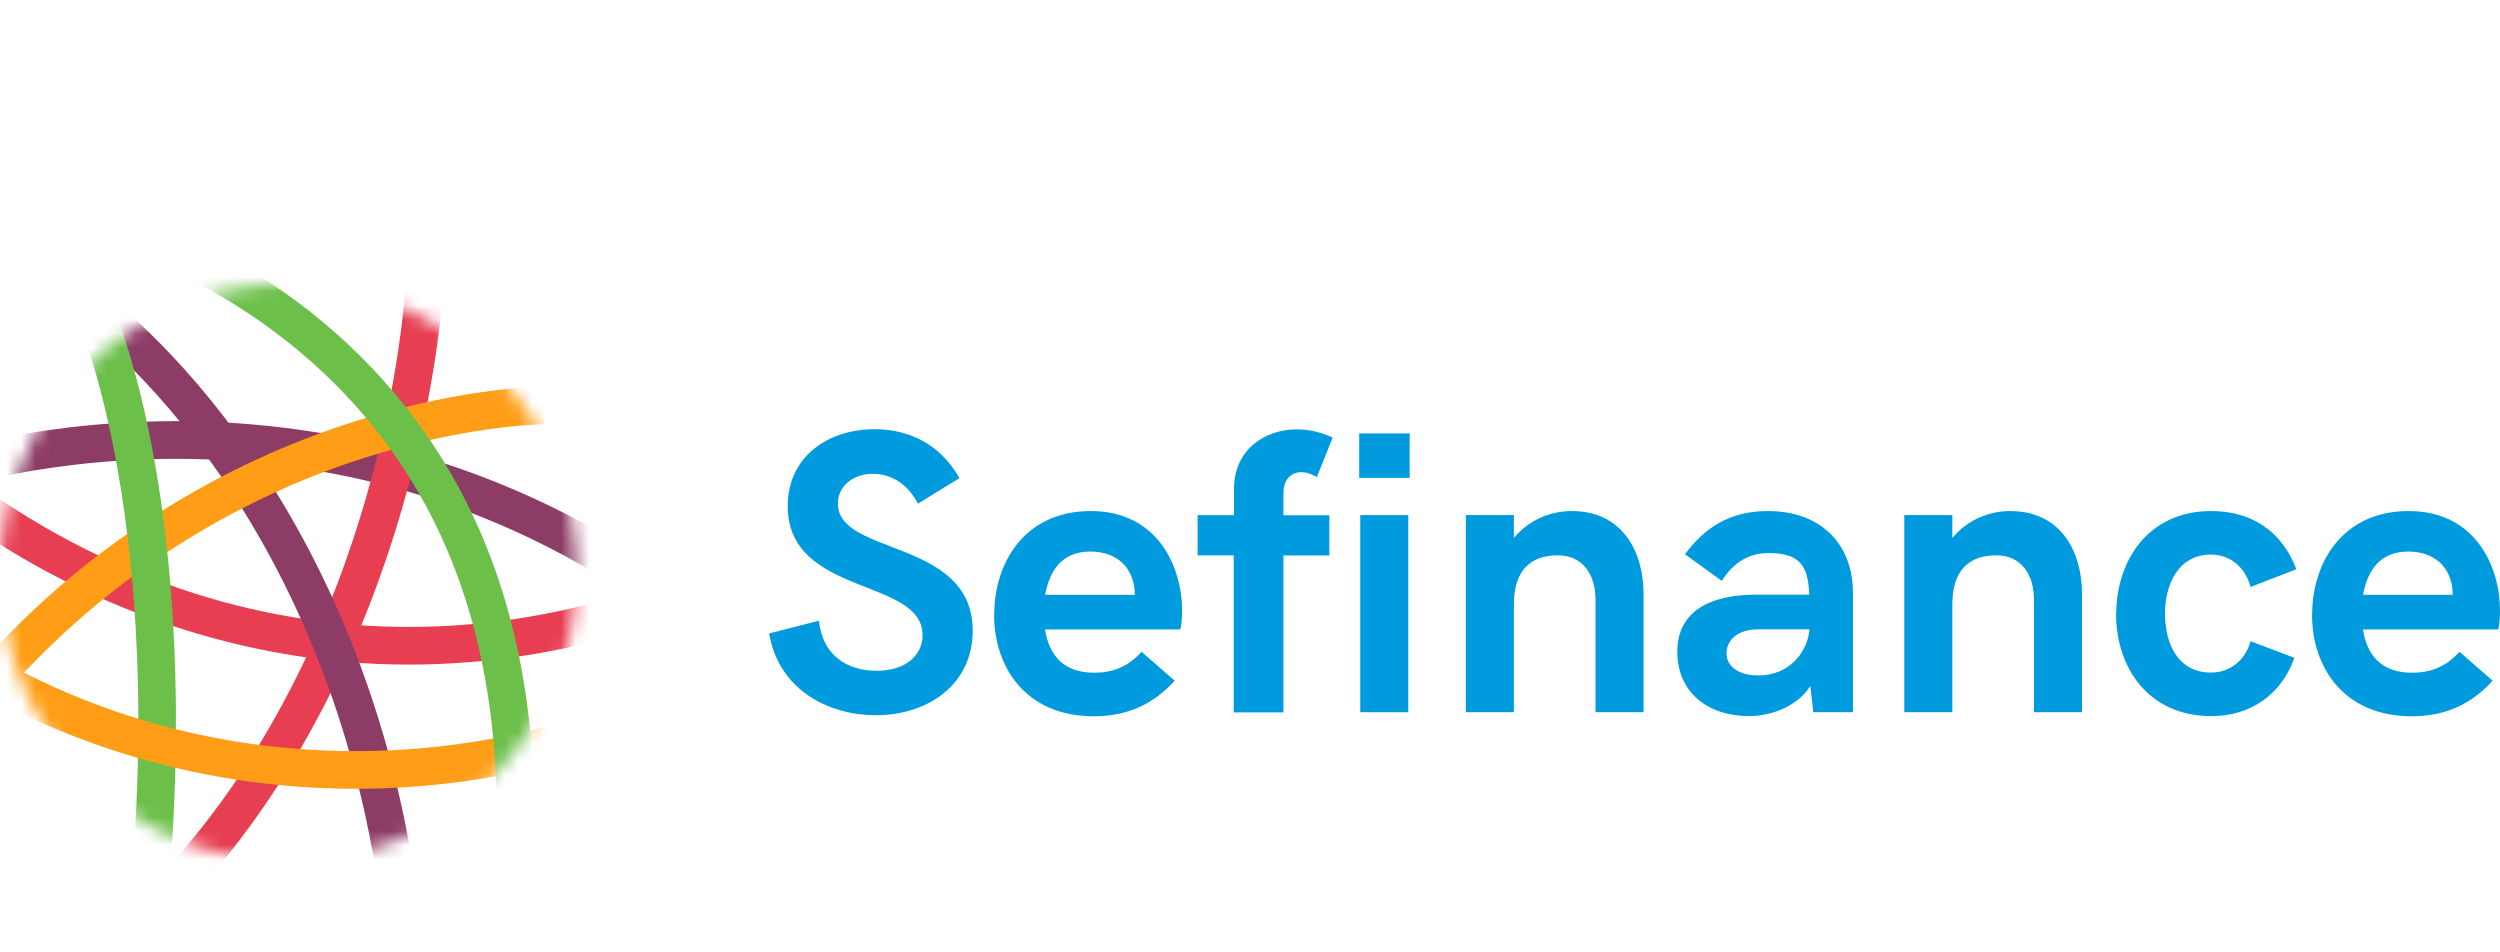
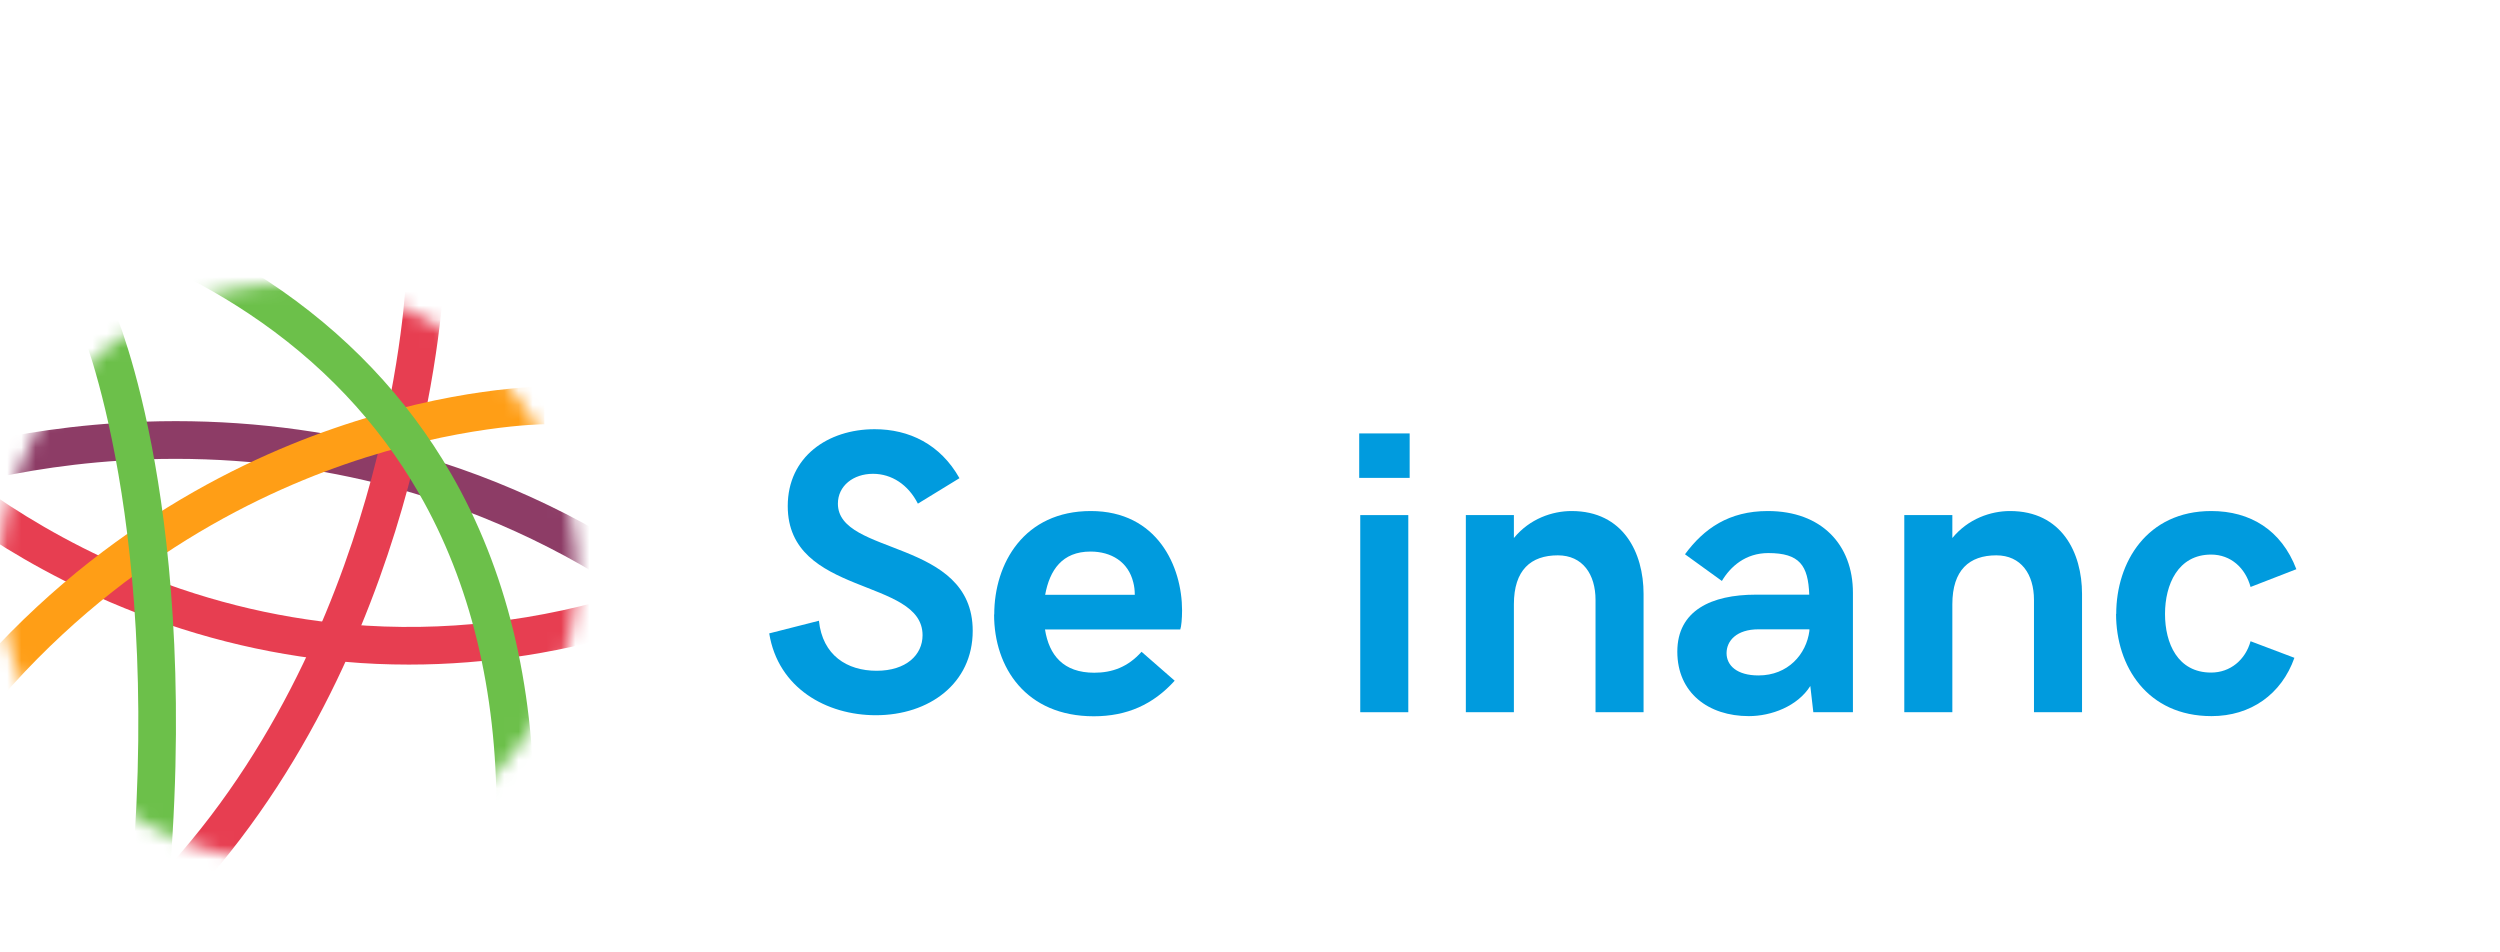
<svg xmlns="http://www.w3.org/2000/svg" width="176" height="67" viewBox="0 0 176 67" fill="none">
  <path d="M54.153 44.591L57.652 43.7C57.907 46.14 59.635 47.222 61.714 47.222C63.792 47.222 64.948 46.108 64.948 44.719C64.948 40.645 55.457 42.013 55.457 35.627C55.457 32.158 58.278 30.216 61.576 30.216C63.993 30.216 66.199 31.267 67.546 33.664L64.619 35.457C63.94 34.12 62.774 33.356 61.459 33.356C60.07 33.356 58.988 34.205 58.988 35.457C58.988 39.149 68.479 37.897 68.479 44.411C68.479 48.114 65.414 50.352 61.66 50.352C58.193 50.352 54.779 48.453 54.153 44.591Z" fill="#009BDE" />
  <path d="M69.995 43.254C69.995 39.647 72.105 35.977 76.792 35.977C81.479 35.977 83.218 39.881 83.218 42.978C83.218 43.551 83.165 44.114 83.091 44.315H73.568C73.855 46.129 74.862 47.36 77.036 47.36C78.287 47.36 79.4 46.967 80.365 45.885L82.698 47.922C81.182 49.598 79.337 50.426 77.004 50.426C72.232 50.426 69.984 46.999 69.984 43.265M79.888 41.864C79.888 41.557 79.856 41.27 79.782 40.995C79.432 39.562 78.245 38.83 76.771 38.83C74.777 38.83 73.897 40.135 73.579 41.875H79.899L79.888 41.864Z" fill="#009BDE" />
-   <path d="M86.855 39.096H84.31V36.264H86.876V34.407C86.876 31.712 88.976 30.227 91.308 30.227C92.22 30.227 93.069 30.46 93.822 30.8L92.708 33.59C92.39 33.399 91.987 33.24 91.627 33.24C90.948 33.24 90.354 33.675 90.354 34.757V36.274H93.588V39.107H90.354V50.151H86.855V39.107V39.096Z" fill="#009BDE" />
  <path d="M95.688 30.513H99.24V33.643H95.688V30.513ZM95.762 36.263H99.144V50.14H95.762V36.263Z" fill="#009BDE" />
  <path d="M103.195 36.263H106.578V37.876C107.691 36.518 109.282 35.977 110.639 35.977C114.276 35.977 115.707 38.905 115.707 41.811V50.139H112.325V42.236C112.325 40.422 111.413 39.096 109.674 39.096C107.776 39.096 106.578 40.125 106.578 42.544V50.139H103.195V36.263Z" fill="#009BDE" />
  <path d="M130.446 41.727V50.139H127.658L127.446 48.294C126.544 49.726 124.699 50.415 123.119 50.415C120.277 50.415 118.083 48.782 118.083 45.875C118.083 42.968 120.5 41.864 123.607 41.864H127.371C127.297 39.806 126.693 38.936 124.487 38.936C122.886 38.936 121.826 39.881 121.221 40.899L118.623 39.021C119.959 37.207 121.72 35.977 124.455 35.977C128.23 35.977 130.446 38.342 130.446 41.727ZM127.382 44.411V44.304H123.798C122.26 44.304 121.55 45.111 121.55 45.981C121.55 46.851 122.282 47.551 123.798 47.551C125.876 47.551 127.17 46.055 127.382 44.411Z" fill="#009BDE" />
  <path d="M134.062 36.263H137.445V37.876C138.558 36.518 140.149 35.977 141.506 35.977C145.143 35.977 146.575 38.905 146.575 41.811V50.139H143.192V42.236C143.192 40.422 142.28 39.096 140.541 39.096C138.643 39.096 137.445 40.125 137.445 42.544V50.139H134.062V36.263Z" fill="#009BDE" />
  <path d="M148.982 43.222C148.982 39.584 151.145 35.977 155.673 35.977C158.419 35.977 160.614 37.313 161.664 40.072L158.44 41.323C158.08 39.987 157.051 39.042 155.662 39.042C153.329 39.042 152.417 41.154 152.417 43.222C152.417 45.291 153.308 47.349 155.662 47.349C157.019 47.349 158.08 46.447 158.44 45.143L161.526 46.31C160.614 48.888 158.44 50.415 155.694 50.415C151.166 50.415 148.971 46.904 148.971 43.222" fill="#009BDE" />
-   <path d="M162.777 43.254C162.777 39.647 164.887 35.977 169.574 35.977C174.261 35.977 176 39.881 176 42.978C176 43.551 175.947 44.114 175.873 44.315H166.351C166.637 46.129 167.644 47.36 169.818 47.36C171.069 47.36 172.183 46.967 173.148 45.885L175.48 47.922C173.964 49.598 172.119 50.426 169.786 50.426C165.015 50.426 162.767 46.999 162.767 43.265M172.67 41.864C172.67 41.557 172.639 41.27 172.564 40.995C172.214 39.562 171.027 38.83 169.553 38.83C167.559 38.83 166.679 40.135 166.361 41.875H172.681L172.67 41.864Z" fill="#009BDE" />
  <mask id="mask0_2472_1994" style="mask-type:luminance" maskUnits="userSpaceOnUse" x="0" y="20" width="41" height="41">
    <path d="M0 40.316C0 51.54 9.087 60.632 20.306 60.632C31.525 60.632 40.612 51.54 40.612 40.316C40.612 29.092 31.525 20 20.306 20C9.087 20 0 29.102 0 40.316Z" fill="white" />
  </mask>
  <g mask="url(#mask0_2472_1994)">
    <path d="M28.778 46.787C27.262 46.787 25.746 46.724 24.24 46.586C18.631 46.087 13.085 44.676 7.762 42.395C-1.315 38.491 -6.564 33.452 -6.786 33.229L-4.941 31.33C-4.941 31.33 0.244 36.295 8.907 39.998C13.965 42.162 19.224 43.488 24.547 43.955C31.185 44.528 37.929 43.753 44.599 41.631L45.405 44.156C39.891 45.907 34.313 46.787 28.789 46.787" fill="#E73E51" />
    <path d="M45.299 42.533C39.562 38.565 33.296 35.712 26.689 34.057C21.398 32.73 15.874 32.147 10.275 32.338C0.742 32.667 -5.747 35.128 -5.811 35.149L-6.765 32.678C-6.489 32.571 0.201 30.036 10.18 29.686C16.033 29.484 21.801 30.089 27.336 31.479C34.25 33.218 40.803 36.2 46.805 40.348L45.299 42.533Z" fill="#8D3C66" />
    <path d="M13.912 62.7L11.95 60.929C20.052 51.943 24.145 41.133 26.159 33.643C28.344 25.516 28.598 19.491 28.598 19.438L31.249 19.544C31.249 19.798 30.974 25.93 28.715 34.332C26.626 42.098 22.363 53.333 13.912 62.7Z" fill="#E73E51" />
-     <path d="M26.891 64.27C24.983 49.036 19.161 38.417 14.612 32.2C9.713 25.495 5.27 22.376 5.228 22.344L6.734 20.169C6.924 20.307 11.59 23.585 16.743 30.64C21.473 37.112 27.527 48.156 29.51 63.952L26.881 64.281L26.891 64.27Z" fill="#8D3C66" />
    <path d="M-2.46 52.251L-4.57 50.649C4.602 38.565 15.747 32.837 23.487 30.163C31.885 27.256 38.067 27.214 38.322 27.214V29.866C38.269 29.866 32.246 29.919 24.251 32.699C16.892 35.255 6.288 40.73 -2.46 52.251Z" fill="#FF9E16" />
    <path d="M11.738 63.952L9.098 63.697C11.675 37.197 5.662 22.991 5.599 22.853L8.027 21.793C8.091 21.941 9.671 25.59 10.911 32.635C12.046 39.074 13.117 49.736 11.738 63.952Z" fill="#6CC04A" />
-     <path d="M25.025 55.529C18.143 55.529 12.332 54.245 8.006 52.834C-0.032 50.203 -4.719 46.628 -4.909 46.48L-3.287 44.379C-3.287 44.379 1.304 47.869 8.939 50.352C15.959 52.633 27.114 54.532 40.411 50.638L41.153 53.184C35.342 54.882 29.913 55.529 25.025 55.529Z" fill="#FF9E16" />
    <path d="M37.611 57.206H34.961C34.961 48.602 33.126 41.048 29.5 34.736C26.605 29.707 22.565 25.442 17.496 22.069C8.791 16.266 -0.074 15.078 -0.169 15.067L0.159 12.436C0.541 12.489 9.639 13.698 18.864 19.799C24.304 23.395 28.641 27.957 31.758 33.357C35.639 40.083 37.601 48.103 37.601 57.206" fill="#6CC04A" />
  </g>
</svg>